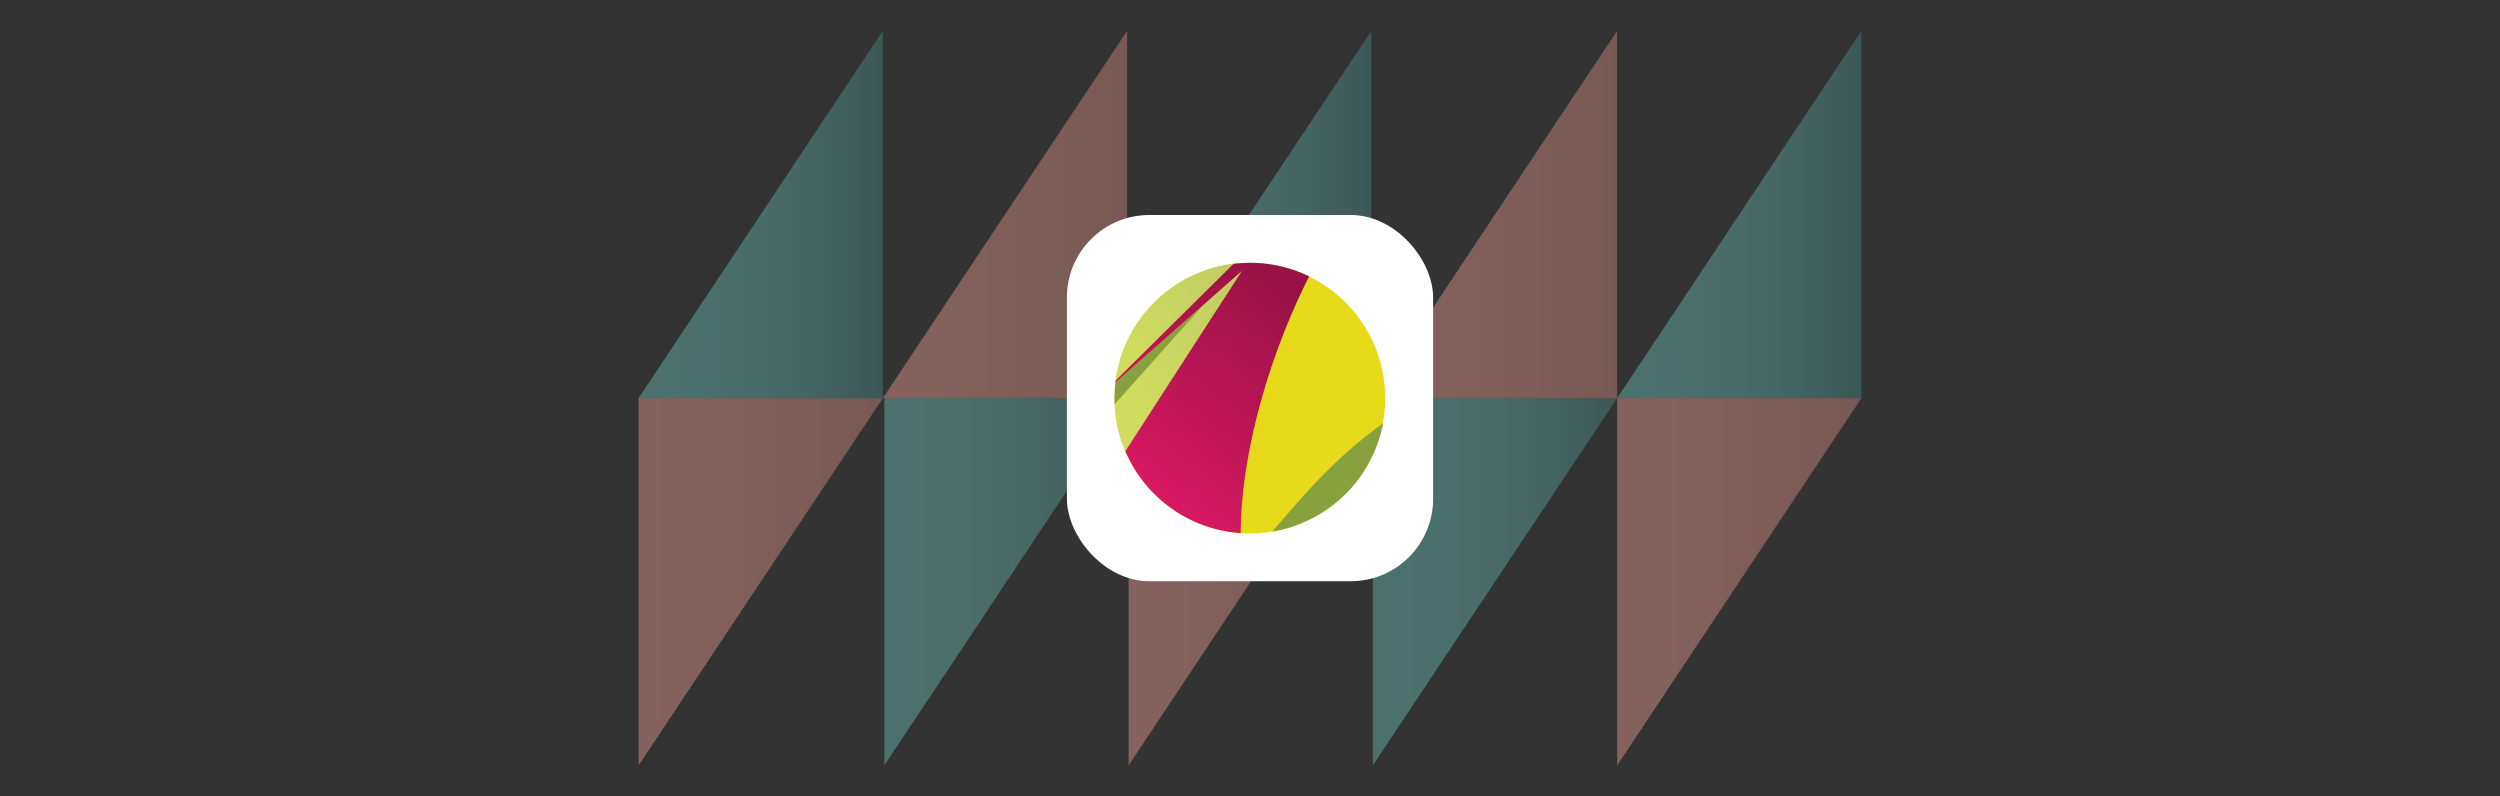
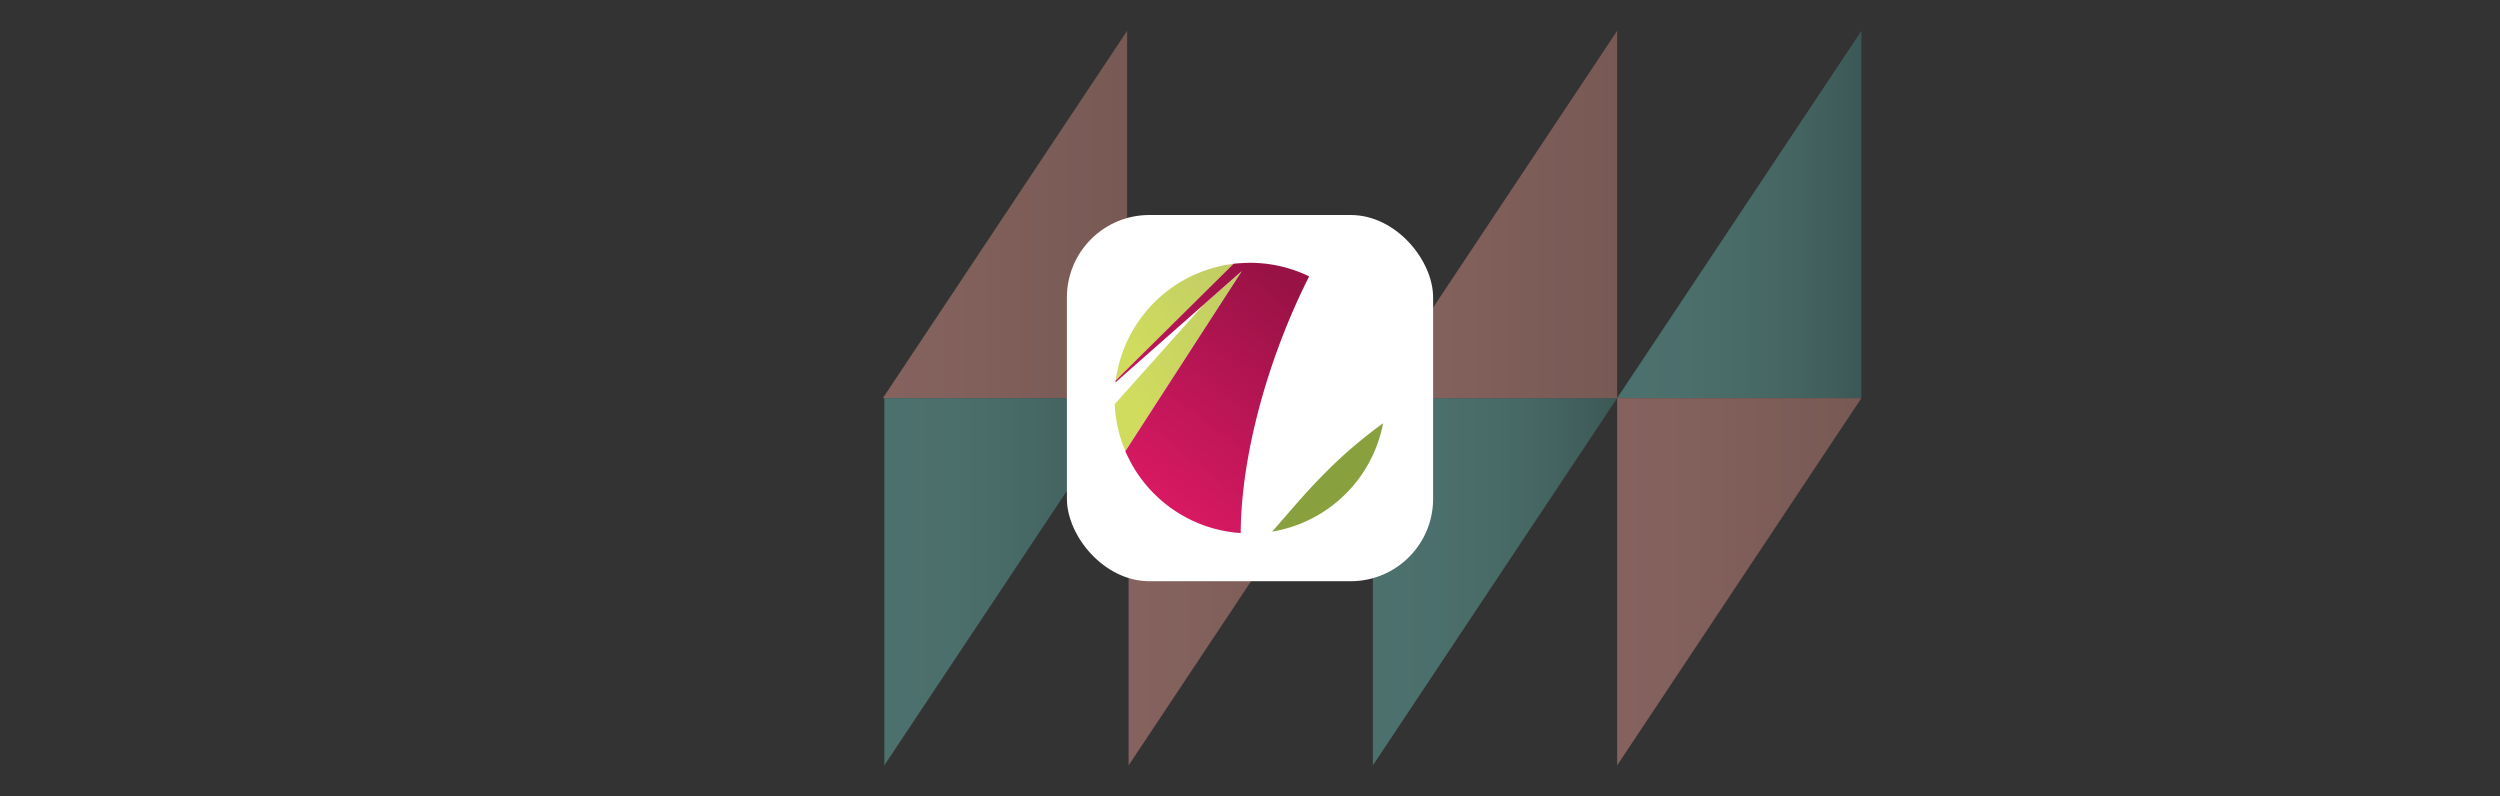
<svg xmlns="http://www.w3.org/2000/svg" xmlns:xlink="http://www.w3.org/1999/xlink" viewBox="0 0 1531.58 487.79">
  <rect x="0" y="0" width="1531.58" height="487.79" fill="#333333" stroke="none" />
  <defs>
    <style>.a{opacity:0.4;}.b{fill:url(#a);}.c{fill:url(#b);}.d{fill:url(#c);}.e{fill:url(#d);}.f{fill:url(#e);}.g{fill:url(#f);}.h{fill:url(#g);}.i{fill:url(#h);}.j{fill:url(#i);}.k{fill:url(#j);}.l{fill:#fff;}.m,.n,.o,.p,.q{fill-rule:evenodd;}.m{fill:url(#k);}.n{fill:#88a03e;}.o{fill:url(#l);}.p{fill:url(#m);}.q{fill:url(#n);}</style>
    <linearGradient id="a" x1="990.37" y1="131.39" x2="1140.02" y2="131.39" gradientUnits="userSpaceOnUse">
      <stop offset="0" stop-color="#71ccc3" />
      <stop offset="0.27" stop-color="#6fc8c0" />
      <stop offset="0.51" stop-color="#68beb5" />
      <stop offset="0.75" stop-color="#5caba4" />
      <stop offset="0.97" stop-color="#4b928c" />
      <stop offset="1" stop-color="#498e89" />
    </linearGradient>
    <linearGradient id="b" x1="391.22" y1="356.39" x2="540.87" y2="356.39" gradientUnits="userSpaceOnUse">
      <stop offset="0" stop-color="#ffa89f" />
      <stop offset="0.39" stop-color="#f5a197" />
      <stop offset="1" stop-color="#dd9185" />
    </linearGradient>
    <linearGradient id="c" x1="841.06" y1="356.39" x2="990.71" y2="356.39" xlink:href="#a" />
    <linearGradient id="d" x1="540.87" y1="131.39" x2="690.52" y2="131.39" xlink:href="#b" />
    <linearGradient id="e" x1="541.77" y1="356.39" x2="691.42" y2="356.39" xlink:href="#a" />
    <linearGradient id="f" x1="391.22" y1="131.39" x2="540.87" y2="131.39" xlink:href="#a" />
    <linearGradient id="g" x1="990.71" y1="356.39" x2="1140.36" y2="356.39" xlink:href="#b" />
    <linearGradient id="h" x1="841.06" y1="131.39" x2="990.71" y2="131.39" xlink:href="#b" />
    <linearGradient id="i" x1="690.52" y1="131.39" x2="840.16" y2="131.39" xlink:href="#a" />
    <linearGradient id="j" x1="691.42" y1="356.39" x2="841.06" y2="356.39" xlink:href="#b" />
    <radialGradient id="k" cx="4000.89" cy="1292.42" r="0.76" gradientTransform="matrix(219.31, 0, 0, -219.11, -876003.55, 285430.49)" gradientUnits="userSpaceOnUse">
      <stop offset="0" stop-color="#fff101" />
      <stop offset="1" stop-color="#e6da1a" />
    </radialGradient>
    <linearGradient id="l" x1="3984.19" y1="1290.47" x2="3984.93" y2="1291.06" gradientTransform="matrix(103, 0, 0, -145.93, -409666.13, 188578.4)" gradientUnits="userSpaceOnUse">
      <stop offset="0" stop-color="#cfdc5e" />
      <stop offset="1" stop-color="#bfca65" />
    </linearGradient>
    <linearGradient id="m" x1="3981.64" y1="1292.55" x2="3982.39" y2="1293.14" gradientTransform="matrix(95.68, 0, 0, -94.59, -380266.28, 122477.41)" xlink:href="#l" />
    <linearGradient id="n" x1="3995.54" y1="1289.19" x2="3995.92" y2="1289.87" gradientTransform="matrix(156.95, 0, 0, -218.86, -626396.34, 282451.9)" gradientUnits="userSpaceOnUse">
      <stop offset="0" stop-color="#d91963" />
      <stop offset="1" stop-color="#981245" />
    </linearGradient>
  </defs>
  <g class="a">
    <polygon class="b" points="1140.36 18.89 1140.36 243.9 990.71 243.9 1140.36 18.89" />
-     <polygon class="c" points="391.22 243.9 391.22 468.89 540.87 243.9 391.22 243.9" />
    <polygon class="d" points="990.71 243.9 841.07 468.89 841.07 243.9 990.71 243.9" />
    <polygon class="e" points="690.51 18.89 540.87 243.9 690.51 243.9 690.51 18.89" />
    <polygon class="f" points="691.42 243.9 541.77 468.89 541.77 243.9 691.42 243.9" />
-     <polygon class="g" points="540.87 18.89 540.87 243.9 391.22 243.9 540.87 18.89" />
    <polygon class="h" points="990.71 243.9 990.71 468.89 1140.36 243.9 990.71 243.9" />
    <polygon class="i" points="990.71 18.89 841.07 243.9 990.71 243.9 990.71 18.89" />
-     <polygon class="j" points="840.16 18.89 840.16 243.9 690.51 243.9 840.16 18.89" />
    <polygon class="k" points="691.42 243.9 691.42 468.89 841.07 243.9 691.42 243.9" />
  </g>
  <rect class="l" x="653.62" y="131.72" width="224.35" height="224.35" rx="50.49" />
-   <path class="m" d="M765.79,161a82.91,82.91,0,1,1-83,82.92,82.95,82.95,0,0,1,83-82.92Z" />
  <path class="n" d="M847.32,259.3a297,297,0,0,0-26.76,21.9c-18.61,17.48-29.32,31.15-41.23,44.48A83,83,0,0,0,847.32,259.3Z" />
  <path class="o" d="M737.21,186.81,682.9,247.6a82.31,82.31,0,0,0,6.53,28.8q35.7-55.21,71.4-110.42Q749,176.41,737.21,186.8" />
-   <path class="n" d="M683.38,234.3a84.46,84.46,0,0,0-.57,9.6c0,1.24,0,2.47.1,3.7l54.31-60.79-53.84,47.48" />
  <path class="p" d="M683.53,233.16l72.39-71.57a83,83,0,0,0-72.39,71.57Z" />
  <path class="q" d="M755.76,161.59q-36.21,35.79-72.31,71.57c-.05.38-.06.76-.1,1.14l53.85-47.49Q749,176.39,760.83,166q-35.7,55.19-71.4,110.41l0,0c.67,1.58,1.41,3.13,2.18,4.65.16.33.33.64.49,1,.76,1.45,1.54,2.88,2.38,4.28l.13.24q1.36,2.26,2.87,4.43l.5.69q1.32,1.88,2.75,3.68l.47.58c1.12,1.39,2.28,2.75,3.48,4.05l.08.08c1.16,1.26,2.37,2.48,3.6,3.65l.56.54a84,84,0,0,0,8.23,6.81l.42.29c1.44,1,2.9,2,4.4,2.94l0,0a83.19,83.19,0,0,0,9.88,5.24l.23.11a82.67,82.67,0,0,0,10.61,3.85l.15.05a83.64,83.64,0,0,0,17.26,3c.22-47.66,16.65-107.18,41.93-157.26A83.35,83.35,0,0,0,765.64,161c-2,0-8.14.31-9.87.61" />
</svg>